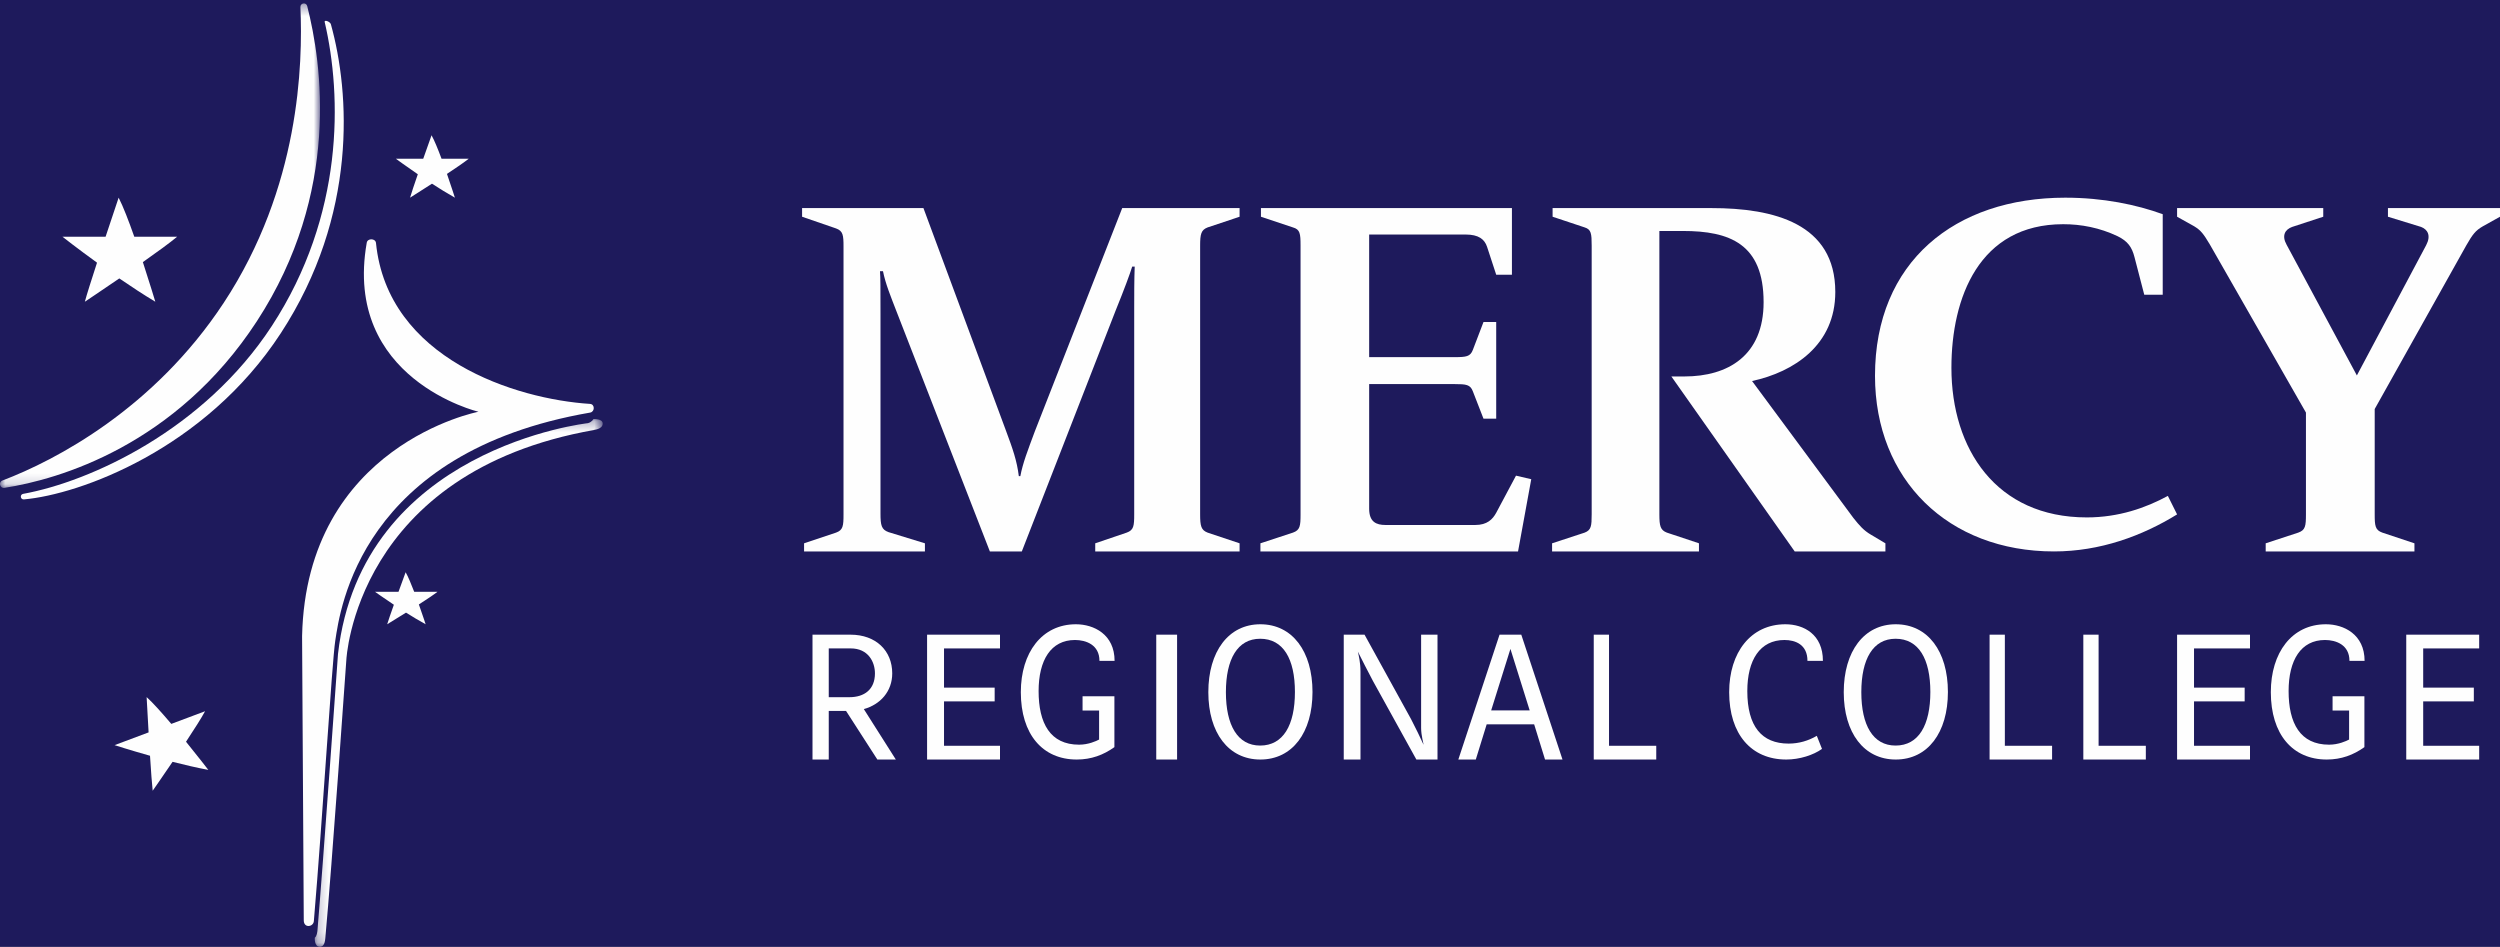
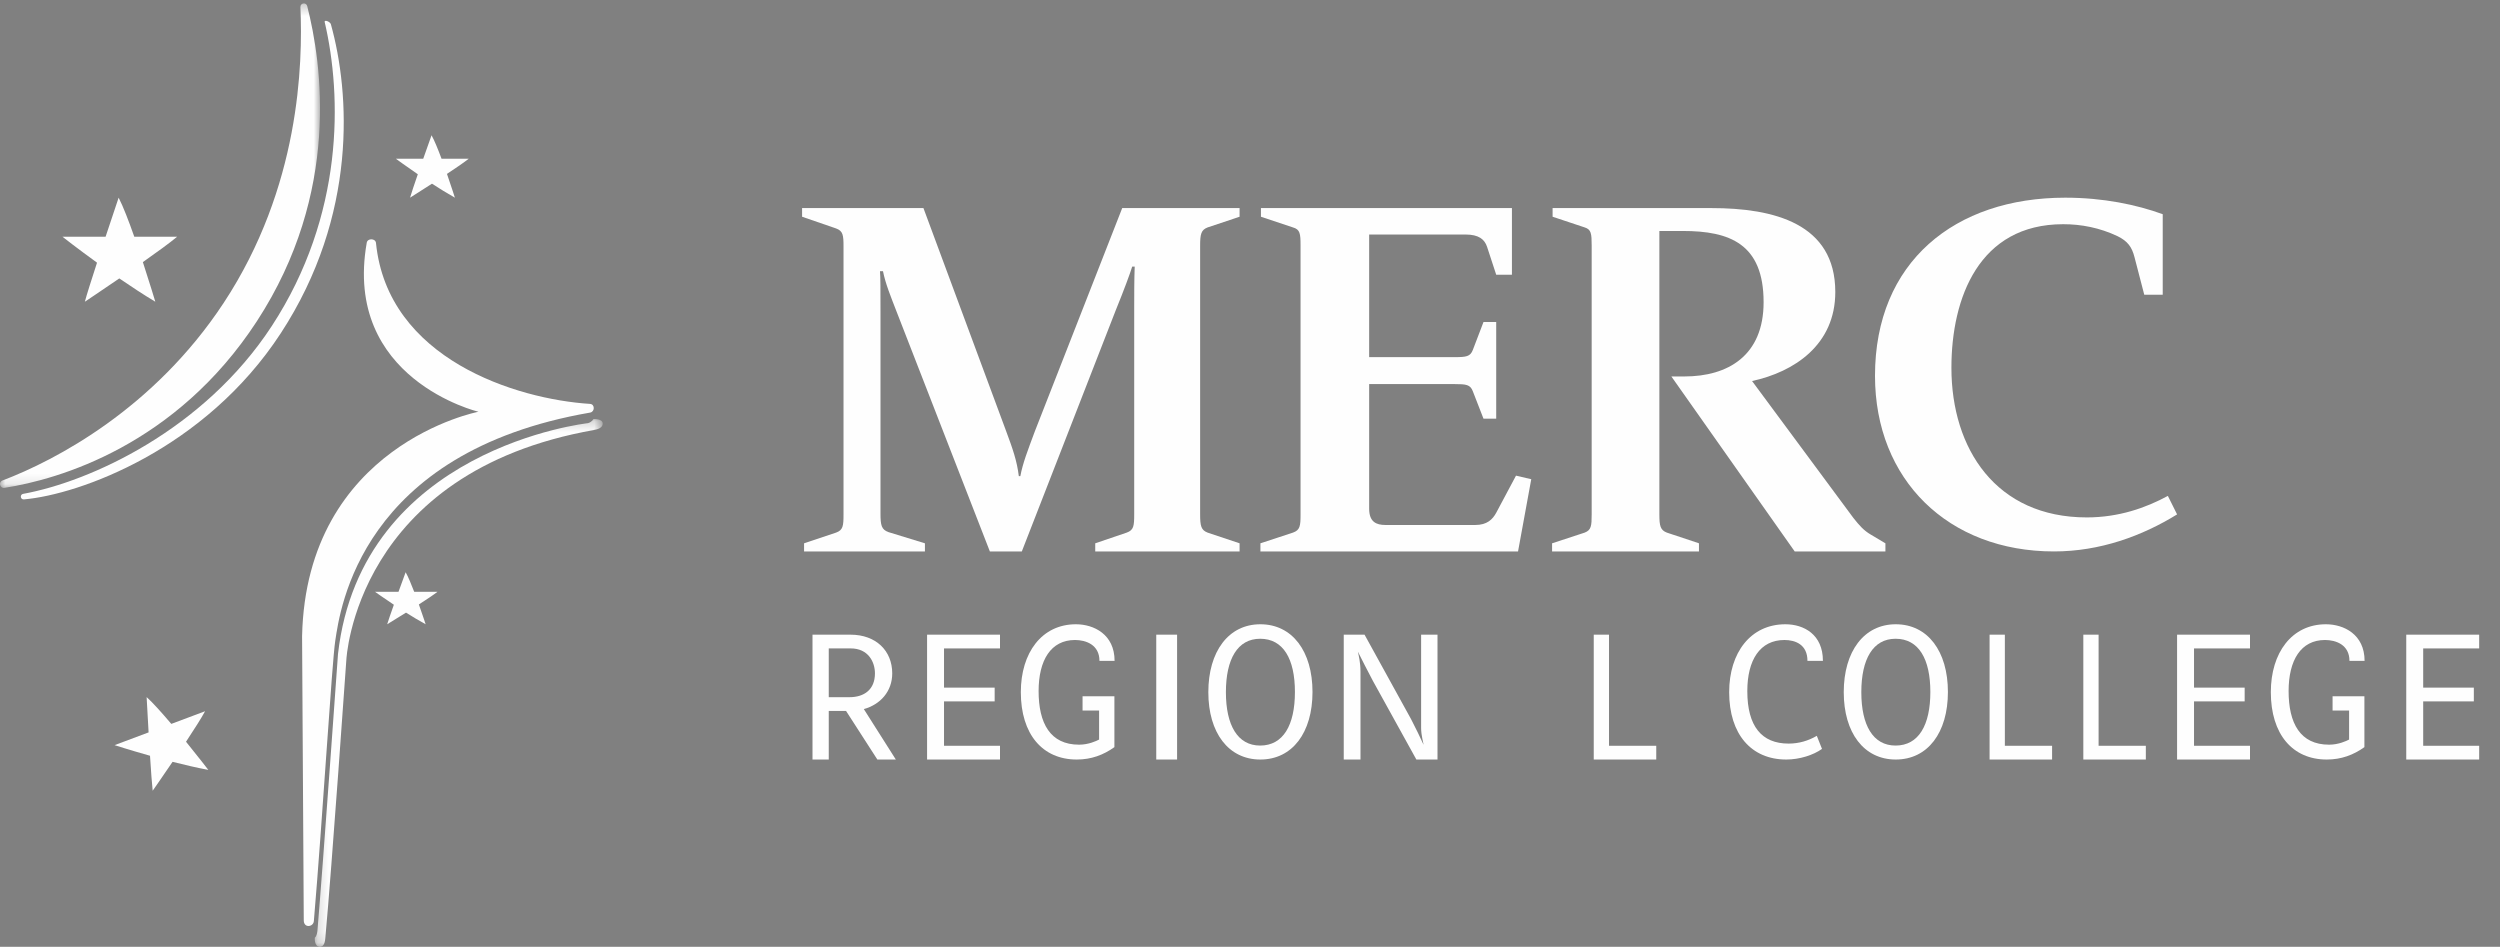
<svg xmlns="http://www.w3.org/2000/svg" xmlns:xlink="http://www.w3.org/1999/xlink" width="235px" height="89px" viewBox="0 0 235 89" version="1.1">
  <rect x="0" y="0" width="235" height="89" fill="#808080" stroke="none" />
  <title>Group 48</title>
  <desc>Created with Sketch.</desc>
  <defs>
    <polygon id="path-1" points="0 0.323 30.081 0.323 30.081 45.863 0 45.863" />
    <polygon id="path-3" points="0.212 0.276 27.279 0.276 27.279 49.879 0.212 49.879" />
    <polygon id="path-5" points="0 89 235 89 235 0.978 0 0.978" />
  </defs>
  <g id="Page-1" stroke="none" stroke-width="1" fill="none" fill-rule="evenodd">
    <g id="homepage-ver1" transform="translate(-603, -1912)">
-       <polygon id="Mask" fill="#1E1A5C" points="0 1862 1440 1862 1440 2132 551.85 2132 0 2132" />
      <g id="Group-48" transform="translate(720.5, 1956.5) rotate(-360) translate(-720.5, -1956.5) translate(603, 1912)">
        <path d="M42.015,16.347 C42.872,15.782 43.66,15.241 44.062,14.918 L41.504,14.918 C41.174,14.031 40.835,13.2 40.566,12.714 C40.566,12.714 40.205,13.724 39.785,14.918 L37.208,14.918 C37.208,14.918 38.078,15.561 39.274,16.38 C38.947,17.327 38.656,18.192 38.546,18.582 C38.546,18.582 39.485,17.993 40.607,17.267 C41.312,17.725 42.054,18.185 42.759,18.582 C42.759,18.582 42.437,17.565 42.015,16.347" id="Fill-1" fill="#FEFEFE" />
        <path d="M39.373,56.819 C40.105,56.347 40.781,55.897 41.125,55.627 L38.934,55.627 C38.65,54.889 38.36,54.195 38.13,53.791 C38.13,53.791 37.82,54.632 37.46,55.627 L35.25,55.627 C35.25,55.627 35.995,56.165 37.023,56.846 C36.741,57.637 36.492,58.357 36.396,58.681 C36.396,58.681 37.202,58.188 38.165,57.587 C38.769,57.966 39.406,58.35 40.01,58.681 C40.01,58.681 39.734,57.834 39.373,56.819" id="Fill-3" fill="#FEFEFE" />
        <path d="M13.429,24.637 C14.774,23.693 16.01,22.793 16.646,22.256 L12.624,22.256 C12.104,20.777 11.571,19.391 11.152,18.582 C11.152,18.582 10.585,20.263 9.924,22.256 L5.875,22.256 C5.875,22.256 7.239,23.329 9.12,24.692 C8.606,26.272 8.148,27.713 7.975,28.363 C7.975,28.363 9.451,27.378 11.214,26.172 C12.322,26.931 13.49,27.699 14.599,28.363 C14.599,28.363 14.093,26.667 13.429,24.637" id="Fill-5" fill="#FEFEFE" />
        <path d="M17.486,69.723 C18.251,68.565 18.945,67.477 19.277,66.856 L16.102,68.046 C15.225,67.012 14.369,66.053 13.783,65.527 C13.783,65.527 13.864,67.048 13.968,68.845 L10.771,70.043 C10.771,70.043 12.187,70.502 14.101,71.041 C14.193,72.464 14.285,73.757 14.352,74.33 C14.352,74.33 15.208,73.104 16.221,71.611 C17.335,71.895 18.497,72.166 19.583,72.371 C19.583,72.371 18.65,71.156 17.486,69.723" id="Fill-7" fill="#FEFEFE" />
        <g id="Group-11">
          <mask id="mask-2" fill="white">
            <use xlink:href="#path-1" />
          </mask>
          <g id="Clip-10" />
          <path d="M28.878,0.572 C28.78,0.187 28.223,0.271 28.238,0.666 C28.474,6.013 28.189,17.595 21.027,28.471 C14.486,38.404 5.258,43.257 0.226,45.17 C-0.169,45.32 -0.008,45.922 0.408,45.859 C5.568,45.067 16.55,41.838 24.138,30.208 C32.058,18.07 30.241,5.903 28.878,0.572" id="Fill-9" fill="#FEFEFE" mask="url(#mask-2)" />
        </g>
        <path d="M2.25,46.944 C1.911,46.975 1.843,46.484 2.177,46.423 C8.463,45.278 19.158,40.431 25.556,30.635 C32.344,20.237 32.152,9.052 30.521,2.071 C30.462,1.817 31.033,2.029 31.103,2.279 C32.891,8.708 33.651,20.21 26.391,31.329 C19.258,42.252 7.464,46.487 2.25,46.944" id="Fill-12" fill="#FEFEFE" />
        <path d="M34.475,22.81 C34.551,22.375 35.299,22.396 35.342,22.837 C36.437,33.754 48.527,37.524 55.466,37.967 C55.927,37.997 55.927,38.704 55.472,38.783 C33.922,42.509 31.968,57.231 31.514,60.235 C31.198,62.326 30.33,76.861 29.502,86.586 C29.453,87.146 28.554,87.273 28.554,86.509 L28.396,59.804 C28.792,41.816 44.973,38.705 44.973,38.705 C44.973,38.705 32.212,35.646 34.475,22.81" id="Fill-14" fill="#FEFEFE" />
        <g id="Group-18" transform="translate(29.375, 39.121)">
          <mask id="mask-4" fill="white">
            <use xlink:href="#path-3" />
          </mask>
          <g id="Clip-17" />
          <path d="M26.438,1.29 C26.438,1.29 27.261,1.231 27.279,0.715 C27.298,0.201 26.399,0.28 26.399,0.28 C26.399,0.28 26.263,0.558 25.891,0.656 C25.891,0.656 4.591,2.979 2.397,22.357 C2.397,22.357 0.998,42.076 0.469,48.303 C0.455,48.471 0.411,48.877 0.215,49.025 C0.215,49.025 0.149,49.834 0.656,49.878 C1.112,49.916 1.182,49.332 1.203,49.084 C1.823,42.34 3.18,22.93 3.18,22.93 C3.18,22.93 3.965,5.25 26.517,1.29" id="Fill-16" fill="#FEFEFE" mask="url(#mask-4)" />
        </g>
        <path d="M102.952,51.835 L102.952,51.071 L105.91,50.066 C106.568,49.828 106.615,49.445 106.615,48.344 L106.615,28.979 C106.615,27.784 106.615,26.206 106.662,25.059 L106.427,25.059 C106.238,25.681 105.675,27.21 104.878,29.17 L96.051,51.835 L93.047,51.835 L84.269,29.267 C83.752,27.927 83.235,26.684 83,25.49 L82.719,25.49 C82.766,26.111 82.766,27.067 82.766,29.458 L82.766,48.249 C82.766,49.396 82.859,49.779 83.517,50.019 L86.943,51.071 L86.943,51.835 L75.583,51.835 L75.583,51.071 L78.587,50.066 C79.245,49.828 79.291,49.445 79.291,48.344 L79.291,23.194 C79.291,22.095 79.245,21.712 78.587,21.472 L75.396,20.373 L75.396,19.56 L86.803,19.56 L94.55,40.454 C95.207,42.224 95.582,43.276 95.77,44.758 L95.912,44.758 C96.146,43.515 96.615,42.321 97.273,40.551 L105.488,19.56 L116.521,19.56 L116.521,20.373 L113.515,21.377 C112.905,21.616 112.812,21.998 112.812,23.098 L112.812,48.344 C112.812,49.445 112.905,49.828 113.515,50.066 L116.521,51.071 L116.521,51.835 L102.952,51.835 Z" id="Fill-19" fill="#FEFEFE" />
        <path d="M142.696,51.835 L118.479,51.835 L118.479,51.071 L121.537,50.066 C122.205,49.828 122.252,49.445 122.252,48.344 L122.252,23.098 C122.252,21.951 122.205,21.568 121.537,21.377 L118.529,20.373 L118.529,19.56 L142.121,19.56 L142.121,25.823 L140.643,25.823 L139.782,23.194 C139.543,22.476 138.97,22.046 137.776,22.046 L128.701,22.046 L128.701,33.571 L136.726,33.571 C137.824,33.571 138.205,33.521 138.444,32.9 L139.448,30.271 L140.643,30.271 L140.643,39.355 L139.448,39.355 L138.444,36.774 C138.205,36.152 137.824,36.104 136.726,36.104 L128.701,36.104 L128.701,47.819 C128.701,49.062 129.37,49.348 130.23,49.348 L138.684,49.348 C139.782,49.348 140.307,48.823 140.643,48.202 L142.504,44.711 L143.938,45.046 L142.696,51.835 Z" id="Fill-21" fill="#FEFEFE" />
        <path d="M168.701,51.835 L157.109,35.387 L158.335,35.387 C162.434,35.387 165.779,33.427 165.779,28.406 C165.779,22.908 162.576,21.712 158.193,21.712 L155.98,21.712 L155.98,48.344 C155.98,49.445 156.074,49.828 156.685,50.066 L159.702,51.071 L159.702,51.835 L145.896,51.835 L145.896,51.071 L148.96,50.066 C149.571,49.828 149.618,49.445 149.618,48.344 L149.618,23.098 C149.618,21.951 149.571,21.568 148.96,21.377 L145.944,20.373 L145.944,19.56 L160.88,19.56 C166.722,19.56 172.518,20.994 172.518,27.45 C172.518,32.422 168.653,34.958 164.694,35.817 L174.213,48.679 C174.778,49.396 175.202,49.875 175.863,50.258 L177.229,51.071 L177.229,51.835 L168.701,51.835 Z" id="Fill-23" fill="#FEFEFE" />
        <path d="M193.076,51.835 C183.143,51.835 176.25,45.109 176.25,35.326 C176.25,24.603 183.771,18.582 194.135,18.582 C197.704,18.582 200.837,19.241 203.296,20.134 L203.296,27.706 L201.561,27.706 L200.645,24.18 C200.404,23.239 200.018,22.674 199.055,22.204 C197.368,21.403 195.631,21.075 193.943,21.075 C186.037,21.075 183.433,27.989 183.433,34.574 C183.433,42.192 187.628,48.637 196.161,48.637 C199.149,48.637 201.704,47.743 203.779,46.614 L204.646,48.354 C201.369,50.377 197.415,51.835 193.076,51.835" id="Fill-25" fill="#FEFEFE" />
-         <path d="M233.372,21.282 C232.702,21.665 232.414,22.048 231.84,23.051 L223.222,38.448 L223.222,48.344 C223.222,49.443 223.269,49.826 223.939,50.066 L226.957,51.071 L226.957,51.835 L212.975,51.835 L212.975,51.071 L216.039,50.066 C216.71,49.826 216.759,49.443 216.759,48.344 L216.759,38.782 L207.709,22.954 C207.135,21.999 206.895,21.665 206.272,21.282 L204.646,20.373 L204.646,19.56 L218.385,19.56 L218.385,20.373 L215.466,21.33 C214.796,21.568 214.459,22.143 214.94,23.004 L221.546,35.291 L228.058,23.051 C228.537,22.143 228.202,21.568 227.579,21.33 L224.467,20.373 L224.467,19.56 L235,19.56 L235,20.373 L233.372,21.282 Z" id="Fill-27" fill="#FEFEFE" />
        <path d="M79.849,65.536 C81.247,65.536 82.245,64.81 82.245,63.298 C82.245,62.227 81.619,60.95 79.962,60.95 L77.903,60.95 L77.903,65.536 L79.849,65.536 Z M76.375,59.659 L79.946,59.659 C82.343,59.659 83.87,61.172 83.87,63.298 C83.87,65 82.744,66.229 81.2,66.654 L84.208,71.396 L82.471,71.396 L79.527,66.826 L77.903,66.826 L77.903,71.396 L76.375,71.396 L76.375,59.659 Z" id="Fill-29" fill="#FEFEFE" />
        <polygon id="Fill-31" fill="#FEFEFE" points="87.146 59.659 94 59.659 94 60.952 88.738 60.952 88.738 64.637 93.498 64.637 93.498 65.93 88.738 65.93 88.738 70.103 94 70.103 94 71.396 87.146 71.396" />
        <path d="M101.431,70 C102.306,70 103.034,69.667 103.315,69.518 L103.315,66.792 L101.761,66.792 L101.761,65.446 L104.754,65.446 L104.754,70.231 C103.729,70.963 102.588,71.396 101.215,71.396 C98.009,71.396 95.958,69.035 95.958,65.064 C95.958,61.34 97.943,58.681 101.134,58.681 C102.82,58.681 104.771,59.629 104.771,62.121 L103.349,62.121 C103.349,60.593 102.058,60.16 101.05,60.16 C98.784,60.16 97.629,62.055 97.629,64.962 C97.629,67.988 98.719,70 101.431,70" id="Fill-33" fill="#FEFEFE" />
        <mask id="mask-6" fill="white">
          <use xlink:href="#path-5" />
        </mask>
        <g id="Clip-36" />
        <polygon id="Fill-35" fill="#FEFEFE" mask="url(#mask-6)" points="108.688 71.396 110.646 71.396 110.646 59.659 108.688 59.659" />
        <path d="M115.235,65.064 C115.235,68.171 116.331,70.083 118.455,70.083 C120.629,70.083 121.723,68.154 121.723,65.047 C121.723,61.94 120.629,60.043 118.455,60.043 C116.331,60.043 115.235,61.955 115.235,65.064 M113.583,65.064 C113.583,61.242 115.479,58.681 118.472,58.681 C121.479,58.681 123.375,61.225 123.375,65.047 C123.375,68.869 121.479,71.396 118.472,71.396 C115.479,71.396 113.583,68.884 113.583,65.064" id="Fill-37" fill="#FEFEFE" mask="url(#mask-6)" />
        <path d="M126.312,59.659 L128.267,59.659 L132.64,67.599 C132.906,68.087 133.668,69.664 133.817,70.01 C133.817,69.915 133.585,69.126 133.585,68.434 L133.585,59.659 L135.125,59.659 L135.125,71.396 L133.138,71.396 L129.063,64.023 C128.765,63.471 127.804,61.597 127.638,61.251 C127.721,61.629 127.886,62.259 127.886,63.141 L127.886,71.396 L126.312,71.396 L126.312,59.659 Z" id="Fill-38" fill="#FEFEFE" mask="url(#mask-6)" />
-         <path d="M140.169,66.78 L143.791,66.78 L141.98,60.998 L140.169,66.78 Z M146.875,71.396 L145.233,71.396 L144.211,68.088 L139.748,68.088 L138.725,71.396 L137.083,71.396 L140.957,59.659 L143.001,59.659 L146.875,71.396 Z" id="Fill-39" fill="#FEFEFE" mask="url(#mask-6)" />
        <polygon id="Fill-40" fill="#FEFEFE" mask="url(#mask-6)" points="149.812 59.659 151.248 59.659 151.248 70.103 155.688 70.103 155.688 71.396 149.812 71.396" />
        <path d="M167.826,58.681 C169.547,58.681 171.354,59.627 171.354,62.12 L169.901,62.12 C169.901,60.592 168.771,60.16 167.74,60.16 C165.429,60.16 164.247,62.054 164.247,64.962 C164.247,68.271 165.598,69.898 168.129,69.898 C169.092,69.898 169.987,69.633 170.78,69.168 L171.268,70.397 C170.459,70.978 169.159,71.396 167.91,71.396 C164.635,71.396 162.542,69.035 162.542,65.064 C162.542,61.34 164.568,58.681 167.826,58.681" id="Fill-41" fill="#FEFEFE" mask="url(#mask-6)" />
        <path d="M174.964,65.064 C174.964,68.171 176.06,70.083 178.184,70.083 C180.358,70.083 181.453,68.154 181.453,65.047 C181.453,61.94 180.358,60.043 178.184,60.043 C176.06,60.043 174.964,61.955 174.964,65.064 M173.312,65.064 C173.312,61.242 175.208,58.681 178.201,58.681 C181.209,58.681 183.104,61.225 183.104,65.047 C183.104,68.869 181.209,71.396 178.201,71.396 C175.208,71.396 173.312,68.884 173.312,65.064" id="Fill-42" fill="#FEFEFE" mask="url(#mask-6)" />
        <polygon id="Fill-43" fill="#FEFEFE" mask="url(#mask-6)" points="187.021 59.659 188.456 59.659 188.456 70.103 192.896 70.103 192.896 71.396 187.021 71.396" />
        <polygon id="Fill-44" fill="#FEFEFE" mask="url(#mask-6)" points="195.833 59.659 197.268 59.659 197.268 70.103 201.708 70.103 201.708 71.396 195.833 71.396" />
        <polygon id="Fill-45" fill="#FEFEFE" mask="url(#mask-6)" points="204.646 59.659 211.5 59.659 211.5 60.952 206.238 60.952 206.238 64.637 210.998 64.637 210.998 65.93 206.238 65.93 206.238 70.103 211.5 70.103 211.5 71.396 204.646 71.396" />
        <path d="M218.931,70 C219.806,70 220.534,69.667 220.815,69.518 L220.815,66.792 L219.262,66.792 L219.262,65.446 L222.254,65.446 L222.254,70.231 C221.229,70.963 220.088,71.396 218.715,71.396 C215.509,71.396 213.458,69.035 213.458,65.064 C213.458,61.34 215.443,58.681 218.634,58.681 C220.318,58.681 222.271,59.629 222.271,62.121 L220.849,62.121 C220.849,60.593 219.558,60.16 218.55,60.16 C216.284,60.16 215.129,62.055 215.129,64.962 C215.129,67.988 216.219,70 218.931,70" id="Fill-46" fill="#FEFEFE" mask="url(#mask-6)" />
        <polygon id="Fill-47" fill="#FEFEFE" mask="url(#mask-6)" points="226.188 59.659 233.042 59.659 233.042 60.952 227.78 60.952 227.78 64.637 232.54 64.637 232.54 65.93 227.78 65.93 227.78 70.103 233.042 70.103 233.042 71.396 226.188 71.396" />
      </g>
    </g>
  </g>
</svg>